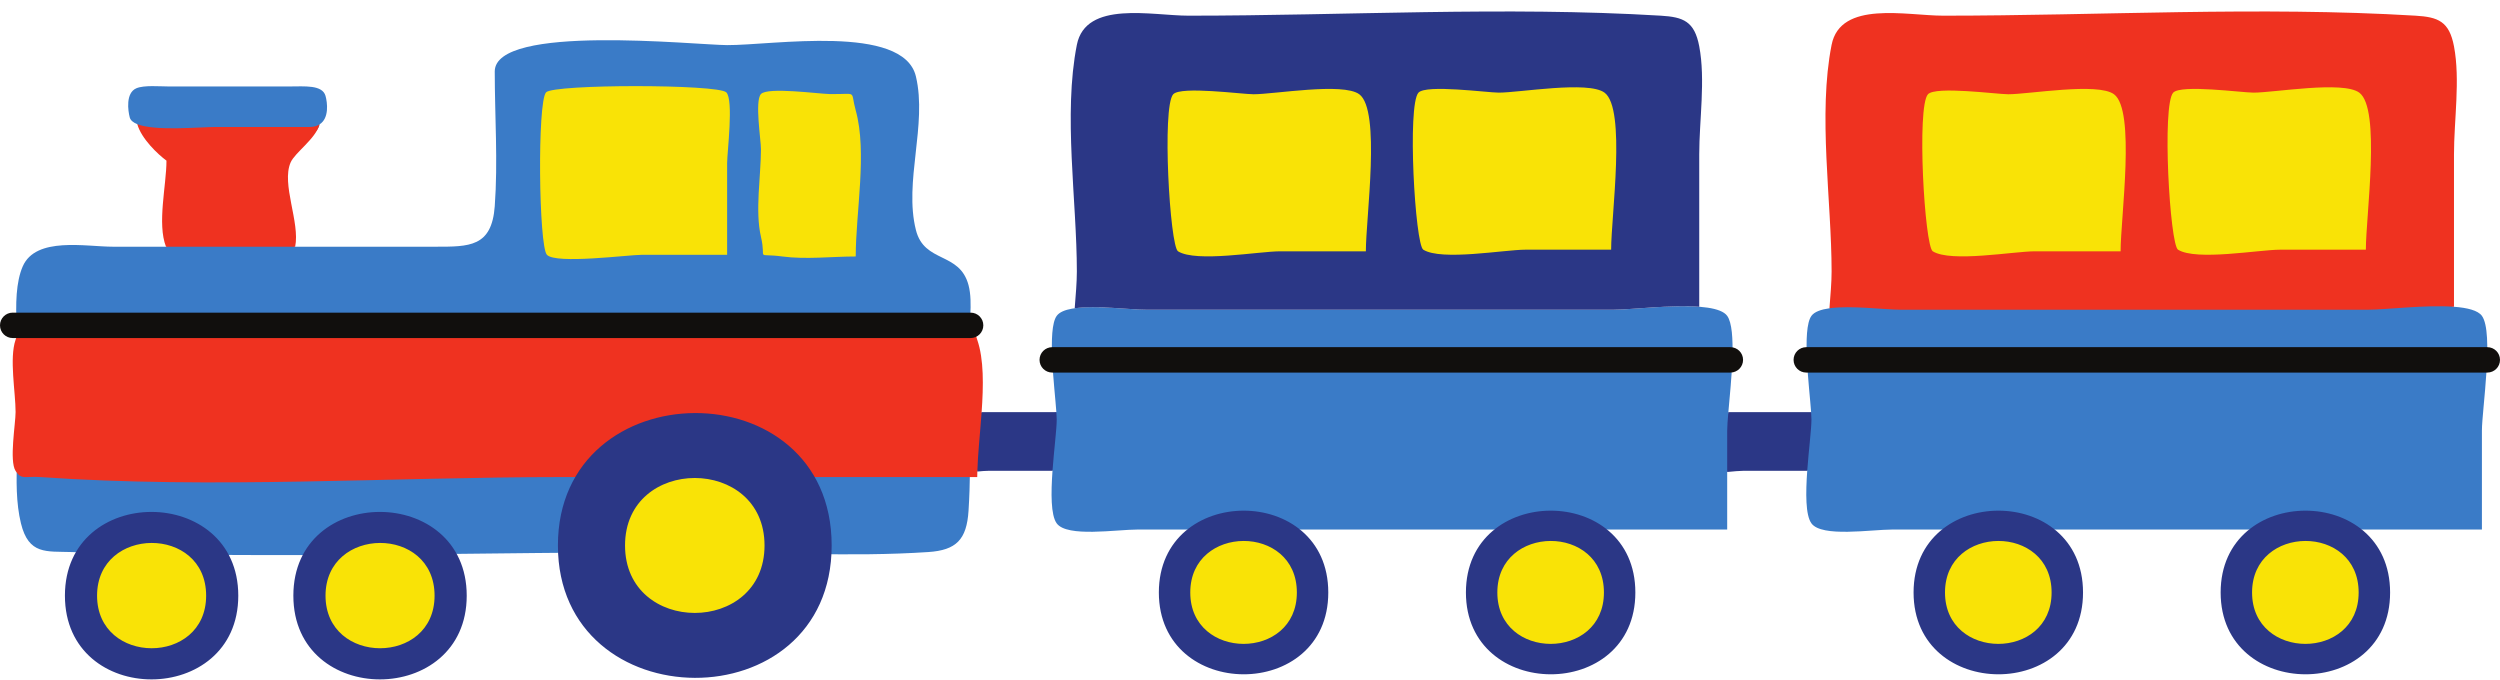
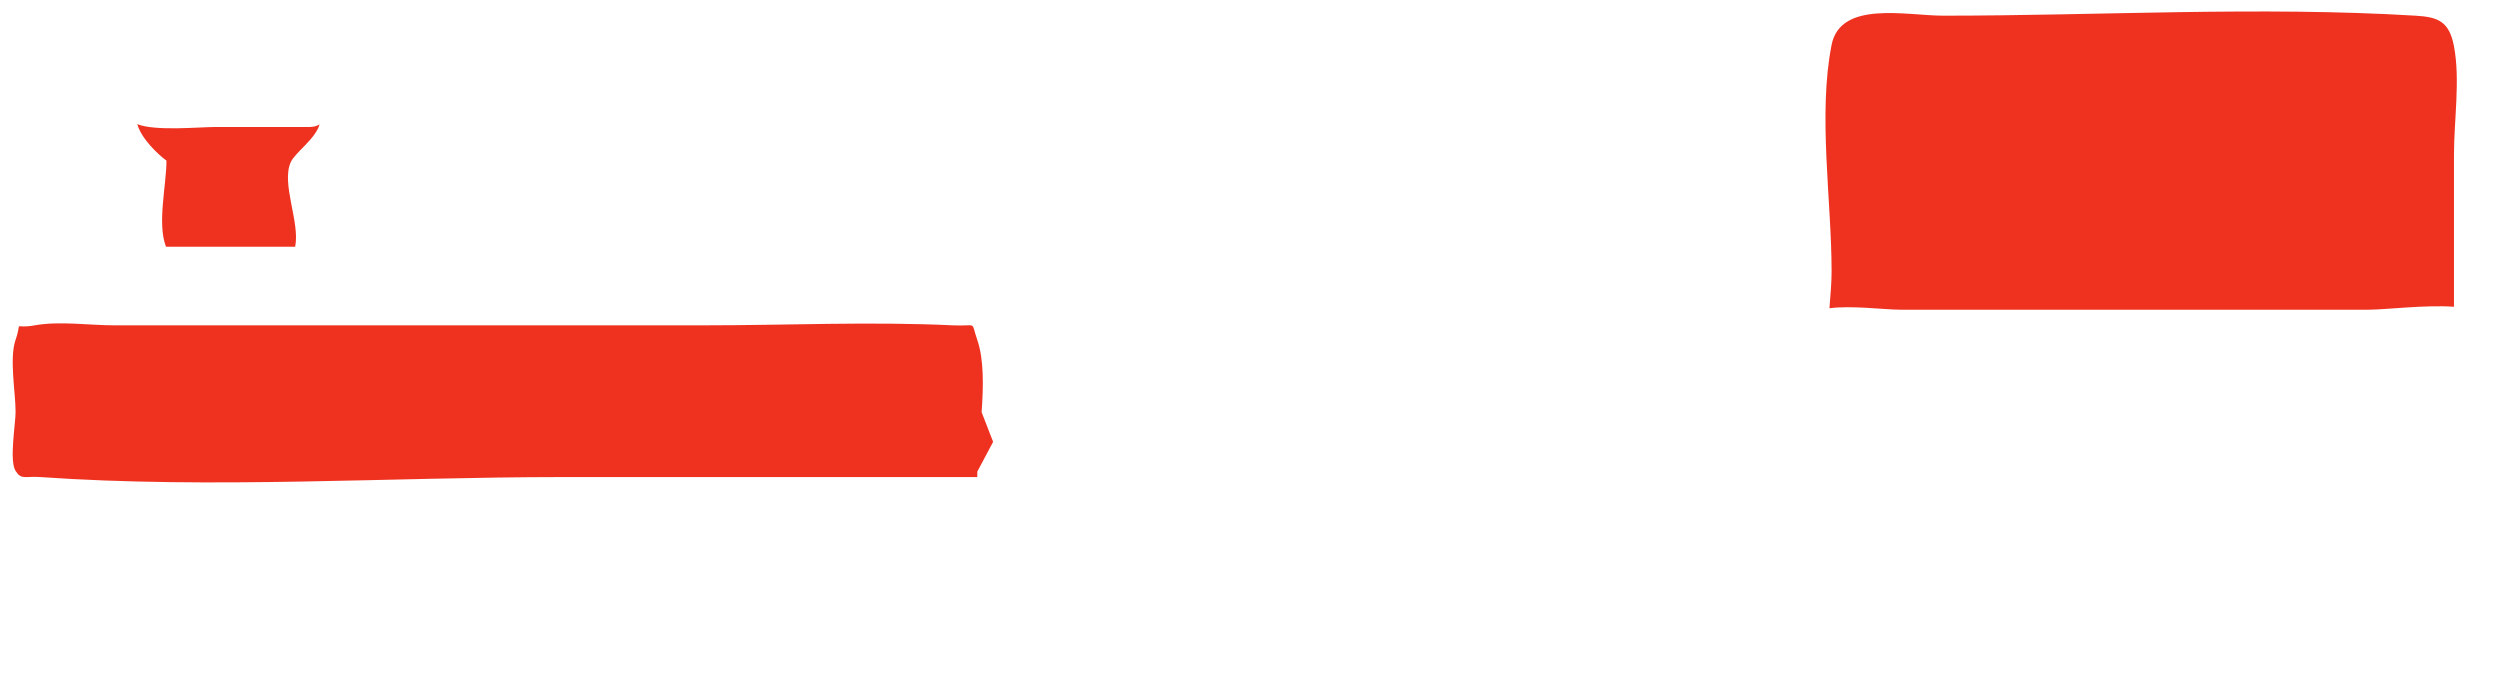
<svg xmlns="http://www.w3.org/2000/svg" height="135.9" preserveAspectRatio="xMidYMid meet" version="1.0" viewBox="0.0 -2.3 500.0 135.9" width="500.0" zoomAndPan="magnify">
  <defs>
    <clipPath id="a">
      <path d="M 12 0 L 479 0 L 479 133.578 L 12 133.578 Z M 12 0" />
    </clipPath>
  </defs>
  <g>
    <g id="change1_1">
-       <path d="M 345.438 60.871 C 342.945 57.449 327.691 59.641 322.82 59.641 C 291.586 59.641 260.348 59.641 229.113 59.641 C 224.773 59.641 213.496 57.91 211.344 60.871 C 209.391 63.555 210.926 75.133 211.273 80.133 C 209.695 80.434 207.027 84.965 207.027 84.965 L 210.5 91.863 C 210.184 96.305 210.145 100.73 211.344 102.375 C 213.414 105.215 223.258 103.605 227.598 103.605 C 243.07 103.605 258.547 103.605 274.02 103.605 C 297.824 103.605 321.629 103.605 345.438 103.605 C 345.438 99.77 345.438 95.934 345.438 92.098 L 348 87.023 L 345.672 80.133 C 346.219 73.957 347.367 63.527 345.438 60.871 Z M 496.383 60.871 C 495.582 59.77 493.461 59.254 490.797 59.055 L 428.227 37.34 L 365.891 59.355 C 364.215 59.594 362.891 60.047 362.289 60.871 C 360.336 63.555 361.871 75.133 362.223 80.133 L 359.699 85.047 L 361.445 91.863 C 361.129 96.305 361.09 100.73 362.289 102.375 C 364.359 105.215 374.207 103.605 378.547 103.605 C 394.02 103.605 409.492 103.605 424.969 103.605 C 448.77 103.605 472.578 103.605 496.383 103.605 C 496.383 97.008 496.383 90.414 496.383 83.816 C 496.383 79.746 498.805 64.203 496.383 60.871 Z M 27.457 22.531 C 27.457 22.531 32.359 28.938 42.496 28.938 C 42.496 28.938 62.727 28.273 63.914 22.574 C 65.887 21.332 65.469 18.18 65.105 16.879 C 64.473 14.621 60.887 14.992 57.93 14.992 C 49.852 14.992 41.77 14.992 33.691 14.992 C 31.91 14.992 28.828 14.695 27.273 15.355 C 25.102 16.281 25.59 19.832 25.949 21.184 C 26.105 21.773 26.652 22.211 27.457 22.531 Z M 193.707 66.969 C 193.707 77.855 194.398 88.984 193.707 99.848 C 193.34 105.633 191.242 107.738 185.664 108.109 C 170.062 109.148 154.039 108.109 138.41 108.109 C 97.117 108.109 55.574 109.484 14.305 108.109 C 9.27 107.941 5.734 108.684 4.188 102.367 C 2.238 94.422 4.188 83.566 4.188 75.414 C 4.188 68.855 1.832 57.191 4.547 50.977 C 7.172 44.965 17.164 47.043 22.621 47.043 C 26.148 47.043 29.672 47.043 33.199 47.043 L 45.688 40.801 L 59.031 47.043 C 68.363 47.043 77.699 47.043 87.035 47.043 C 93.852 47.043 98.344 47.121 98.949 38.949 C 99.602 30.066 98.949 20.91 98.949 11.996 C 98.949 2.414 138.957 6.684 145.414 6.723 C 154.395 6.773 180.66 2.41 183.18 12.98 C 185.48 22.652 180.754 34.055 183.18 43.691 C 184.863 50.406 191.922 47.988 193.707 54.734 C 194.648 58.293 193.707 63.309 193.707 66.969" fill="#3a7bc7" />
-     </g>
+       </g>
    <g id="change2_1">
      <path d="M 195.445 65.652 C 194.09 61.727 195.586 63.012 190.52 62.766 C 174.082 61.98 157.41 62.766 140.957 62.766 C 101.586 62.766 62.211 62.766 22.84 62.766 C 17.824 62.766 11.898 61.875 6.957 62.766 C 2.359 63.598 4.547 61.523 3.117 65.652 C 1.828 69.375 3.117 76.145 3.117 80.098 C 3.117 82.453 1.82 89.867 3.117 91.887 C 4.305 93.738 4.965 92.898 8.043 93.113 C 42.48 95.516 77.945 93.113 112.457 93.113 C 140.121 93.113 167.785 93.113 195.445 93.113 C 195.445 92.758 195.457 92.383 195.469 92.008 L 198.625 86.07 L 196.324 80.133 C 196.703 74.84 196.789 69.539 195.445 65.652 Z M 490.797 6.961 C 489.844 1.953 487.613 1.109 483.113 0.836 C 451.867 -1.051 419.945 0.836 388.641 0.836 C 381.363 0.836 368.094 -2.289 366.32 6.668 C 363.562 20.605 366.32 37.828 366.32 52.031 C 366.32 54.18 366.094 56.723 365.891 59.355 C 370.211 58.75 376.934 59.641 380.062 59.641 C 411.297 59.641 442.531 59.641 473.77 59.641 C 477.074 59.641 485.16 58.633 490.797 59.055 C 490.797 48.898 490.797 38.746 490.797 28.59 C 490.797 21.781 492.07 13.664 490.797 6.961 Z M 27.457 22.531 C 31.051 23.969 39.887 23.098 43.082 23.098 C 49.344 23.098 55.605 23.098 61.871 23.098 C 62.742 23.098 63.406 22.898 63.914 22.574 C 63.098 25.504 58.988 28.203 58.121 30.195 C 56.238 34.527 60.035 42.172 59.031 47.043 C 50.418 47.043 41.809 47.043 33.199 47.043 C 31.395 42.441 33.293 34.73 33.293 29.828 C 31.578 28.566 28.273 25.445 27.457 22.531" fill="#ef3220" />
    </g>
    <g clip-path="url(#a)" id="change3_1">
-       <path d="M 382.715 116.199 C 382.715 137.949 416.605 138.078 416.605 116.199 C 416.605 94.324 382.715 94.426 382.715 116.199 Z M 444.129 116.199 C 444.129 137.949 478.02 138.078 478.02 116.199 C 478.02 94.324 444.129 94.426 444.129 116.199 Z M 231.77 116.199 C 231.77 137.949 265.656 138.078 265.656 116.199 C 265.656 94.324 231.77 94.426 231.77 116.199 Z M 293.184 116.199 C 293.184 137.949 327.07 138.078 327.07 116.199 C 327.07 94.324 293.184 94.426 293.184 116.199 Z M 332.168 0.836 C 300.922 -1.051 269 0.836 237.691 0.836 C 230.418 0.836 217.145 -2.289 215.371 6.668 C 212.613 20.605 215.371 37.828 215.371 52.031 C 215.371 54.18 215.145 56.723 214.941 59.355 C 219.266 58.75 225.984 59.641 229.113 59.641 C 260.348 59.641 291.586 59.641 322.82 59.641 C 326.129 59.641 334.215 58.633 339.848 59.055 C 339.848 48.898 339.848 38.746 339.848 28.59 C 339.848 21.781 341.121 13.664 339.848 6.961 C 338.895 1.953 336.668 1.109 332.168 0.836 Z M 345.672 80.133 C 345.535 81.699 345.438 82.996 345.438 83.816 C 345.438 86.578 345.438 89.34 345.438 92.098 C 346.781 91.969 347.926 91.863 348.625 91.863 C 352.898 91.863 357.172 91.863 361.445 91.863 C 361.746 87.703 362.289 83.527 362.289 81.621 C 362.289 81.238 362.266 80.73 362.223 80.133 C 356.707 80.133 351.188 80.133 345.672 80.133 Z M 196.324 80.133 C 196.027 84.336 195.559 88.523 195.469 92.008 C 196.387 91.922 197.156 91.863 197.68 91.863 C 201.953 91.863 206.227 91.863 210.5 91.863 C 210.801 87.703 211.344 83.527 211.344 81.621 C 211.344 81.238 211.316 80.73 211.273 80.133 C 206.293 80.133 201.309 80.133 196.324 80.133 Z M 12.984 116.832 C 12.984 139.207 47.656 139.117 47.656 116.832 C 47.656 94.547 12.984 94.457 12.984 116.832 Z M 58.672 116.832 C 58.672 139.207 93.344 139.117 93.344 116.832 C 93.344 94.547 58.672 94.457 58.672 116.832 Z M 166.332 106.793 C 166.332 142.309 111.582 141.883 111.582 106.793 C 111.582 71.738 166.332 71.23 166.332 106.793" fill="#2b3786" />
-     </g>
+       </g>
    <g id="change4_1">
-       <path d="M 320.902 16.227 C 317.633 13.82 303.922 16.227 299.766 16.227 C 297.473 16.227 285.242 14.555 283.695 16.227 C 281.406 18.703 283.023 46.609 284.656 47.637 C 288.289 49.918 300.84 47.637 305.094 47.637 C 310.805 47.637 316.516 47.637 322.227 47.637 C 322.227 40.859 325.266 19.43 320.902 16.227 Z M 422.801 16.551 C 419.527 14.148 405.816 16.551 401.656 16.551 C 399.367 16.551 387.137 14.883 385.594 16.551 C 383.301 19.031 384.918 46.934 386.555 47.961 C 390.188 50.242 402.734 47.961 406.988 47.961 C 412.699 47.961 418.41 47.961 424.121 47.961 C 424.121 41.184 427.16 19.758 422.801 16.551 Z M 471.852 16.227 C 468.578 13.82 454.867 16.227 450.711 16.227 C 448.422 16.227 436.188 14.555 434.645 16.227 C 432.352 18.703 433.973 46.609 435.605 47.637 C 439.238 49.918 451.785 47.637 456.043 47.637 C 461.754 47.637 467.461 47.637 473.172 47.637 C 473.172 40.859 476.215 19.43 471.852 16.227 Z M 271.852 16.551 C 268.578 14.148 254.867 16.551 250.711 16.551 C 248.422 16.551 236.188 14.883 234.645 16.551 C 232.355 19.031 233.973 46.934 235.605 47.961 C 239.238 50.242 251.785 47.961 256.043 47.961 C 261.754 47.961 267.465 47.961 273.172 47.961 C 273.172 41.184 276.215 19.758 271.852 16.551 Z M 145.426 48.66 C 145.426 42.539 145.426 36.422 145.426 30.305 C 145.426 28.184 146.766 17.645 145.254 16.168 C 143.562 14.52 110.758 14.504 109.215 16.168 C 107.434 18.086 107.754 46.918 109.383 48.66 C 111.176 50.578 125.68 48.66 128.402 48.66 C 134.078 48.66 139.75 48.66 145.426 48.66 Z M 165.879 16.508 C 163.695 16.469 153.512 15.066 152.191 16.508 C 150.926 17.898 152.191 25.637 152.191 27.539 C 152.191 32.879 150.98 39.867 152.191 45.059 C 153.348 50 150.91 48.258 156.473 48.996 C 161.188 49.625 166.367 48.996 171.145 48.996 C 171.145 40.211 173.48 28.156 171.145 19.781 C 169.973 15.574 171.73 16.617 165.879 16.508 Z M 65.105 116.832 C 65.105 130.836 86.914 130.875 86.914 116.832 C 86.914 102.707 65.105 102.844 65.105 116.832 Z M 125.008 106.793 C 125.008 124.785 152.906 124.785 152.906 106.793 C 152.906 88.801 125.008 88.801 125.008 106.793 Z M 19.414 116.832 C 19.414 130.836 41.227 130.875 41.227 116.832 C 41.227 102.707 19.414 102.844 19.414 116.832 Z M 389 116.199 C 389 129.887 410.32 129.922 410.32 116.199 C 410.32 102.391 389 102.523 389 116.199 Z M 450.414 116.199 C 450.414 129.887 471.73 129.922 471.73 116.199 C 471.73 102.391 450.414 102.523 450.414 116.199 Z M 238.055 116.199 C 238.055 129.887 259.371 129.922 259.371 116.199 C 259.371 102.391 238.055 102.523 238.055 116.199 Z M 320.785 116.199 C 320.785 129.922 299.469 129.887 299.469 116.199 C 299.469 102.523 320.785 102.391 320.785 116.199" fill="#f9e306" />
-     </g>
+       </g>
    <g id="change5_1">
-       <path d="M 194.125 60.227 L 2.539 60.227 C 1.137 60.227 0 61.363 0 62.766 C 0 64.172 1.137 65.309 2.539 65.309 L 194.125 65.309 C 195.527 65.309 196.664 64.172 196.664 62.766 C 196.664 61.363 195.527 60.227 194.125 60.227 Z M 497.461 67.133 L 361.258 67.133 C 359.855 67.133 358.715 68.27 358.715 69.676 C 358.715 71.078 359.855 72.215 361.258 72.215 L 497.461 72.215 C 498.863 72.215 500 71.078 500 69.676 C 500 68.27 498.863 67.133 497.461 67.133 Z M 348.613 69.676 C 348.613 71.078 347.477 72.215 346.07 72.215 L 210.449 72.215 C 209.047 72.215 207.906 71.078 207.906 69.676 C 207.906 68.27 209.047 67.133 210.449 67.133 L 346.07 67.133 C 347.477 67.133 348.613 68.27 348.613 69.676" fill="#110f0d" />
-     </g>
+       </g>
  </g>
</svg>